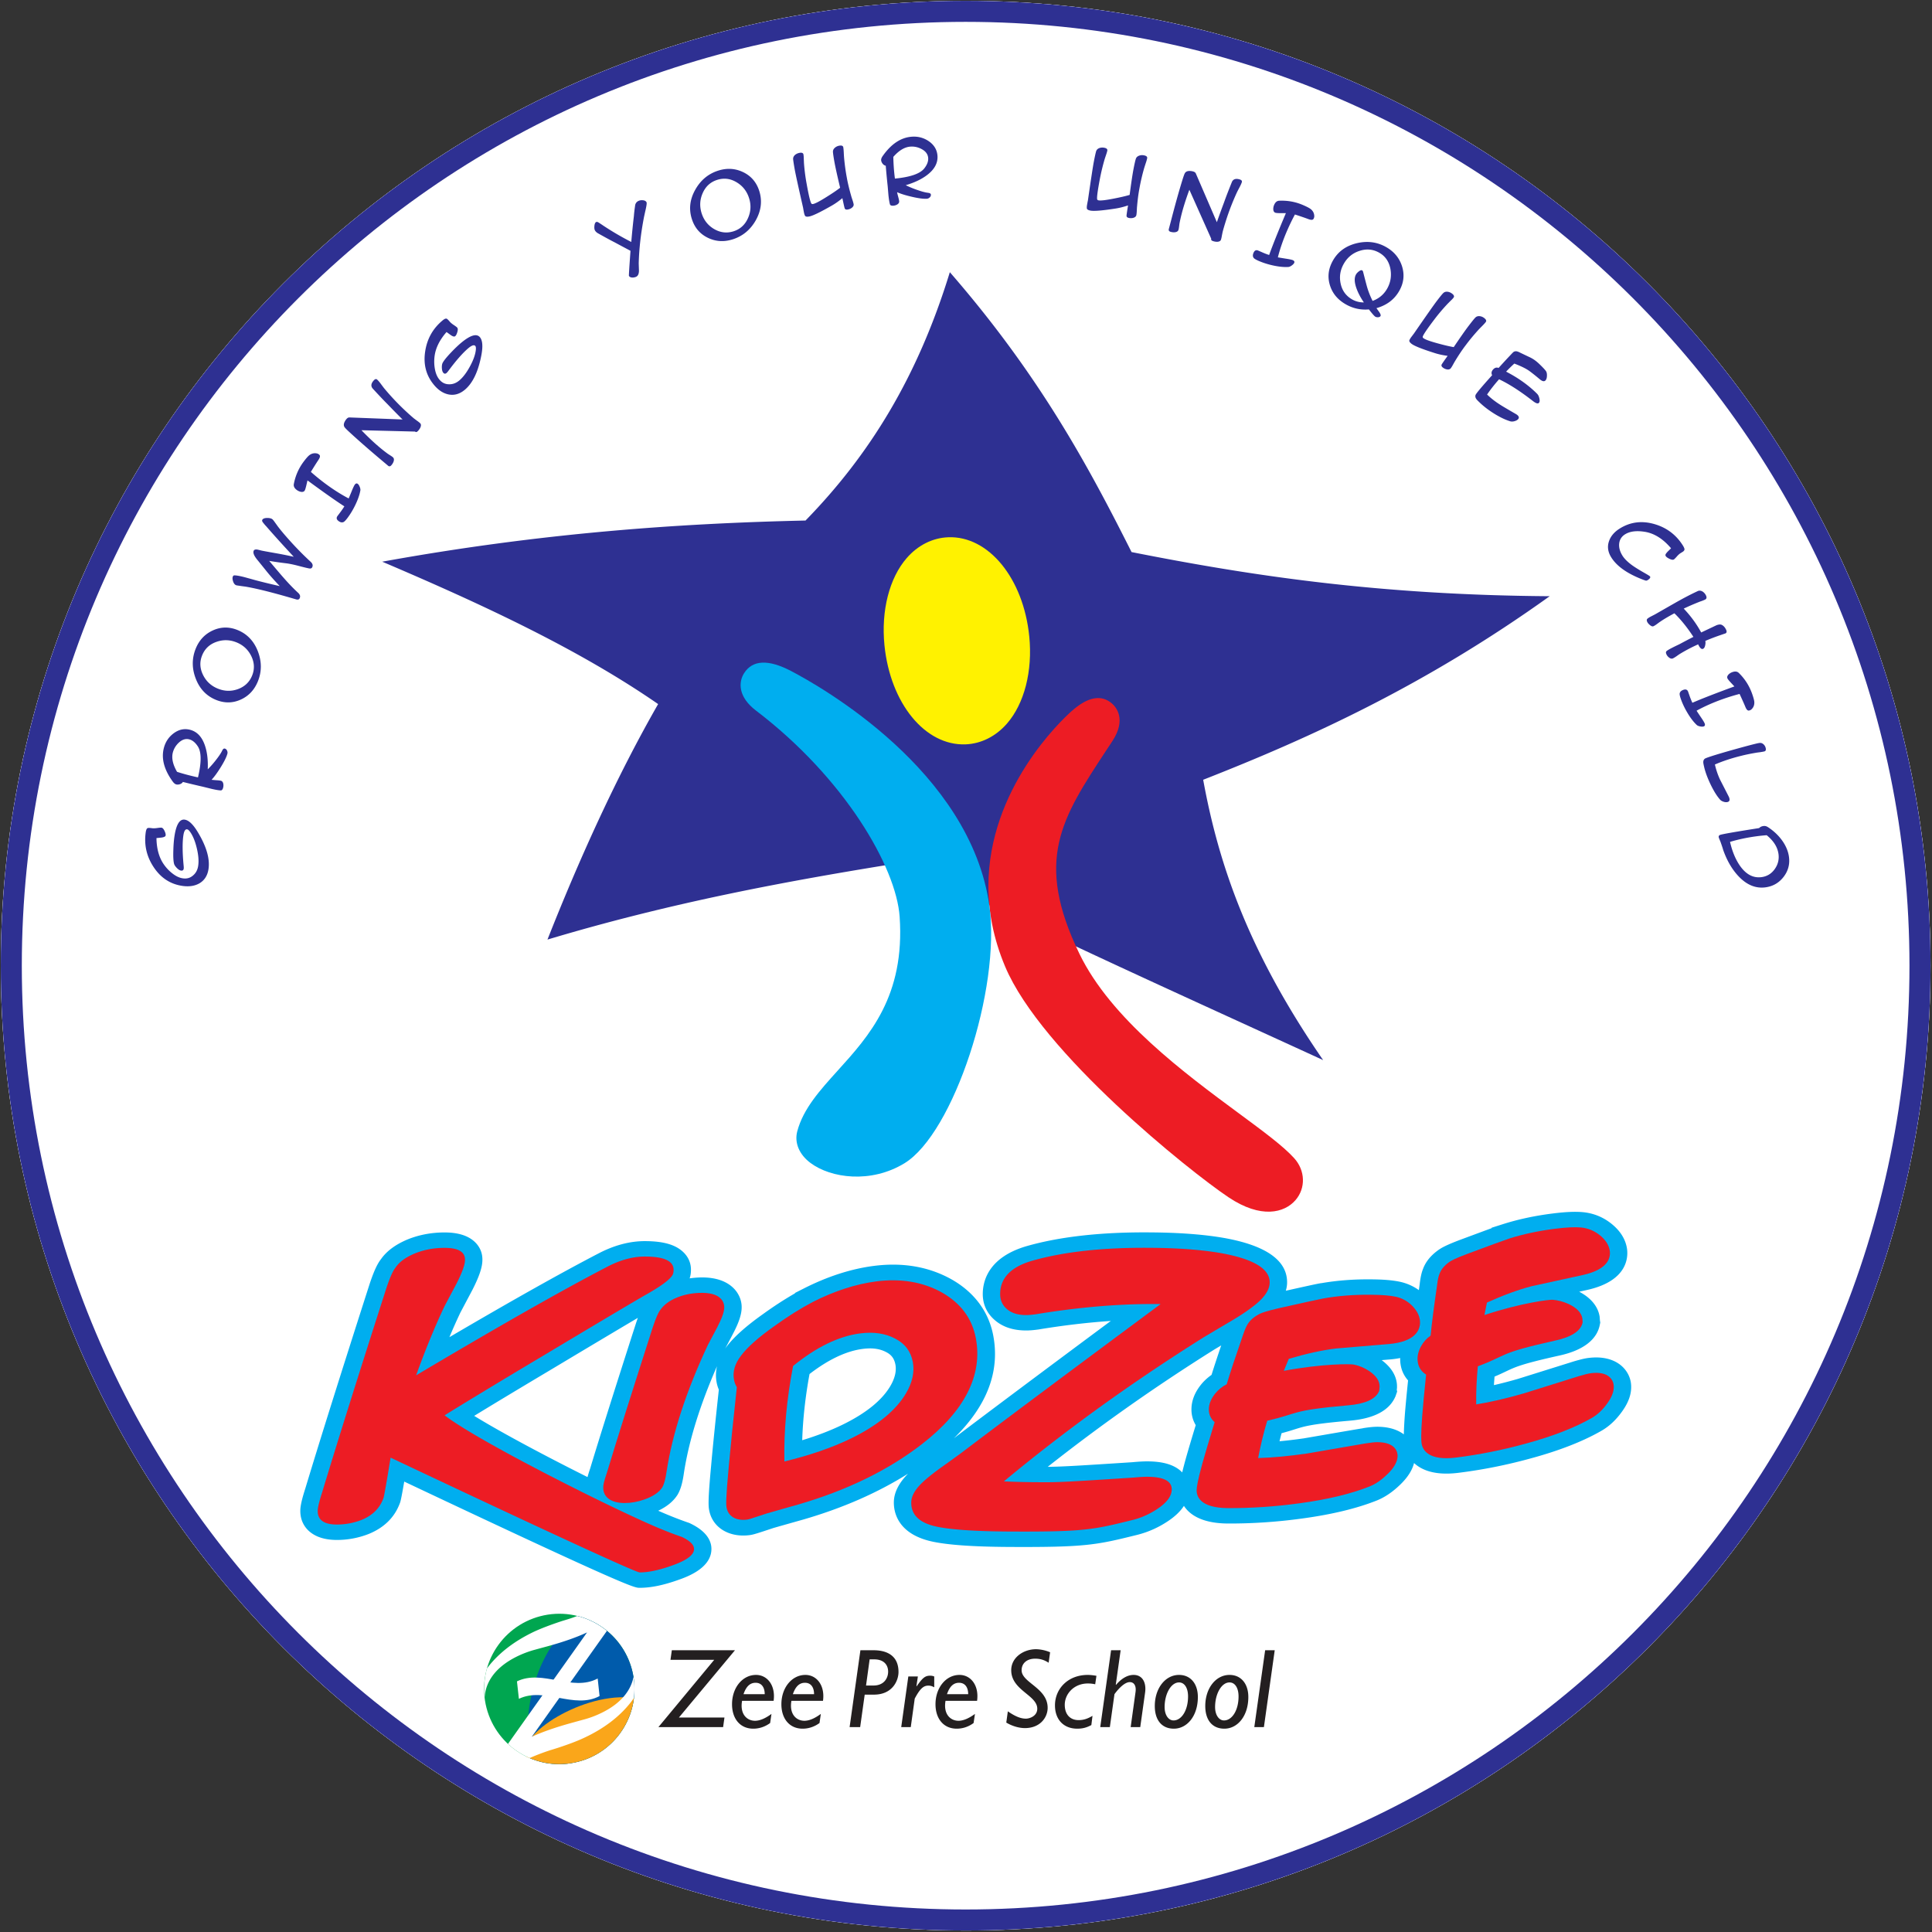
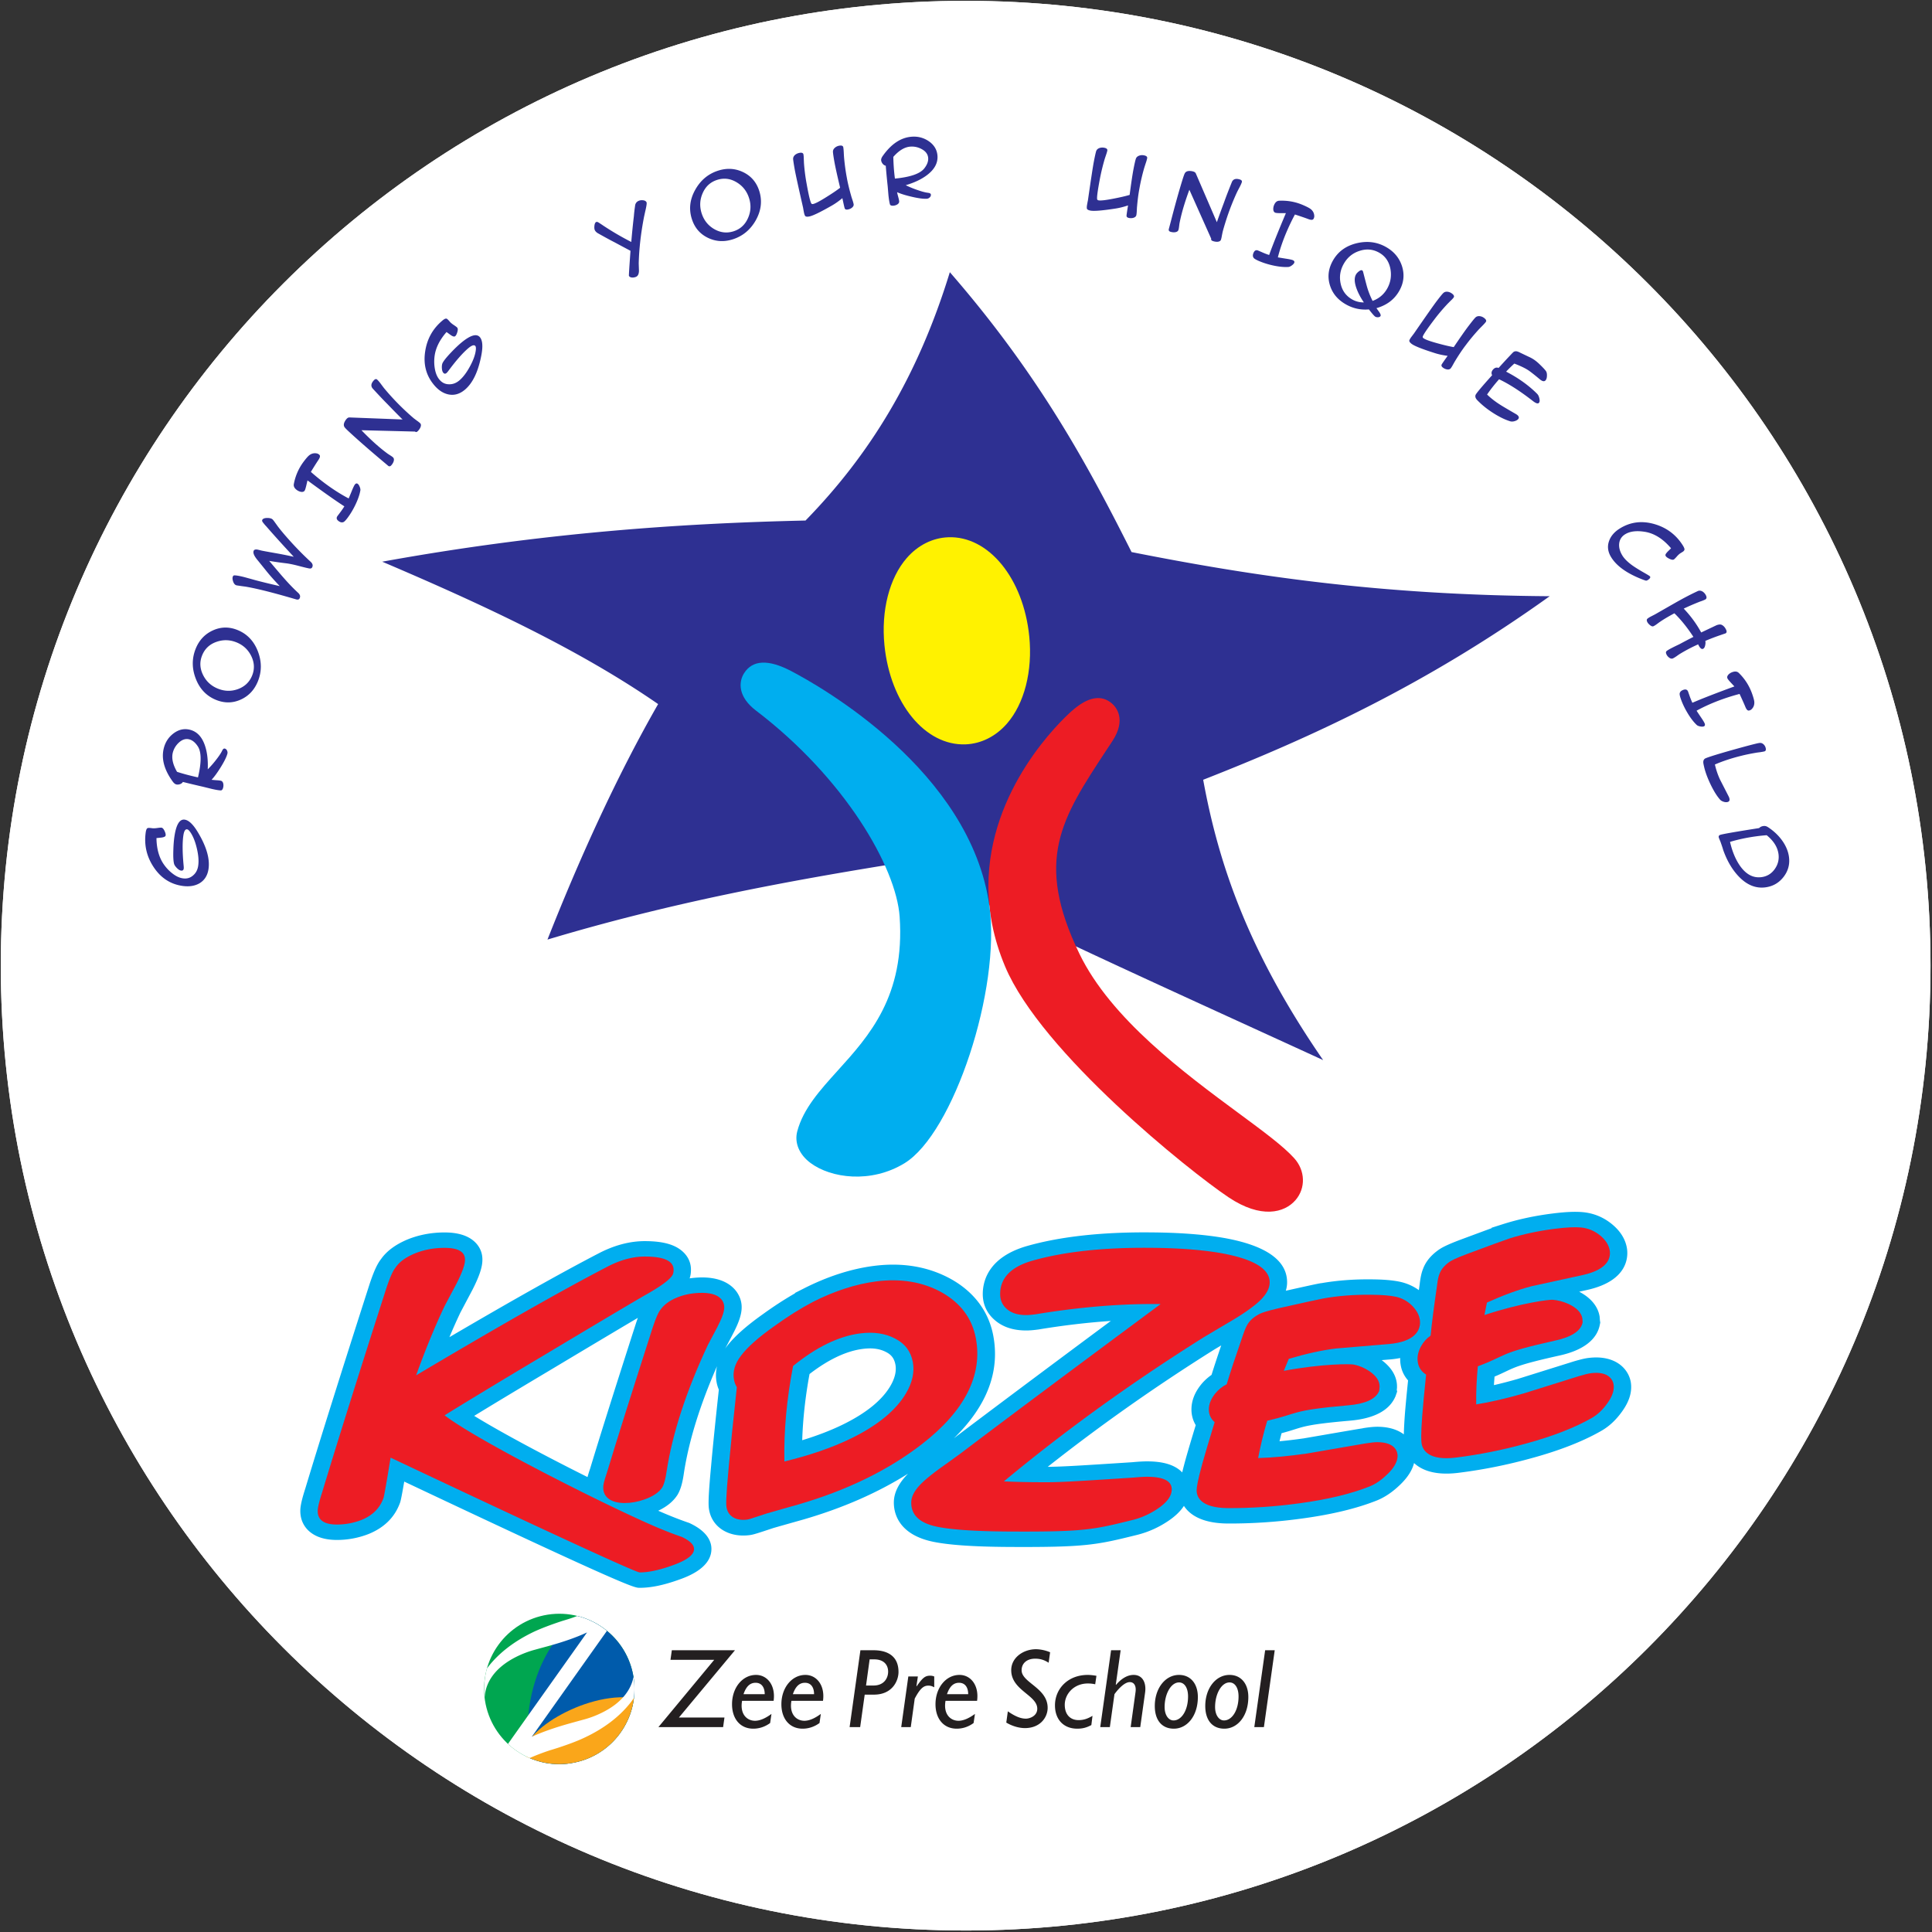
<svg xmlns="http://www.w3.org/2000/svg" xmlns:xlink="http://www.w3.org/1999/xlink" viewBox="0 0 1042 1042">
  <rect x="0" y="0" width="1042" height="1042" fill="#333333" stroke="none" />
  <defs>
    <path id="reuse-0" fill="#fff" d="M520.813 1041.2c287.406 0 520.386-232.981 520.386-520.388C1041.2 233.426 808.22.442 520.812.442 233.414.441.423 233.425.423 520.811c0 287.407 232.992 520.387 520.39 520.387" />
  </defs>
  <use xlink:href="#reuse-0" />
  <use xlink:href="#reuse-0" />
  <path fill="#2e3092" d="M112.473 468.594c-.512 3.55-2.13 6.14-4.828 7.765-2.524 1.48-5.59 1.961-9.23 1.45-6.58-.946-11.786-4.375-15.645-10.293-3.735-5.711-5.122-11.914-4.172-18.618.183-1.28.511-2.039.984-2.261.316-.164 1.125-.145 2.434.039.722.105 1.648.07 2.832-.102 1.156-.168 1.91-.226 2.25-.176.566.075 1.113.645 1.617 1.696.504 1.05.71 1.875.62 2.472-.073.575-.784.957-2.116 1.149-.942.094-1.89.195-2.832.297.078 5.879 1.453 10.699 4.152 14.441 1.29 1.797 2.754 3.32 4.379 4.574 1.934 1.536 3.836 2.43 5.703 2.696 2.176.316 4.031-.227 5.57-1.618 1.5-1.277 2.395-3.015 2.711-5.222.383-2.617.11-5.793-.797-9.555-.906-3.75-2.12-6.676-3.648-8.77-.59-.785-1.102-1.206-1.543-1.269-1.016-.14-1.68.98-2.031 3.39-.555 3.903-.5 9.282.156 16.169.074.742.098 1.28.043 1.629-.11.832-.602 1.187-1.434 1.062-.687-.09-1.441-.559-2.257-1.39-.82-.837-1.336-1.598-1.52-2.305-.36-1.367-.492-3.762-.383-7.196.078-2.878.274-5.316.555-7.289.941-6.586 2.809-9.687 5.586-9.289 2.207.32 4.574 2.586 7.098 6.809 4.613 7.664 6.523 14.238 5.746 19.715M121.27 403.742c.523.14.925.5 1.187 1.082.266.574.328 1.137.188 1.664-.48 1.793-1.692 4.235-3.618 7.34-1.789 2.883-3.418 5.113-4.906 6.73.387.067 1.238.141 2.578.243 1.16.066 1.969.164 2.45.285.667.18 1.093.71 1.277 1.594a5.02 5.02 0 0 1-.086 2.168c-.262.972-.688 1.457-1.278 1.449-.972-.027-2.57-.29-4.761-.79-1.598-.394-3.215-.792-4.84-1.195a486.934 486.934 0 0 1-10.828-2.582c-.293.536-.809.934-1.551 1.192-.742.262-1.43.3-2.078.129-.633-.172-1.297-.735-1.965-1.688-4.598-6.398-6.137-12.414-4.64-18.039.863-3.234 2.609-5.836 5.218-7.793 2.832-2.117 5.824-2.742 8.98-1.906 3.794 1.016 6.481 3.95 8.04 8.8 1.148 3.536 1.617 7.708 1.41 12.505a51.031 51.031 0 0 0 4.723-5.426c1.101-1.41 1.953-2.656 2.566-3.719.238-.445.48-.906.719-1.379.37-.562.765-.785 1.215-.664Zm-19.141-4.96c-1.945-.524-3.824.05-5.649 1.714-1.605 1.477-2.687 3.246-3.246 5.3-.796 3.013-.05 6.5 2.254 10.481 1.66.54 3.364 1.036 5.09 1.5 2.067.547 4.129 1.047 6.203 1.504 1.914-8.054 1.903-13.613-.054-16.676-1.344-2.082-2.883-3.363-4.598-3.824M128.172 339.82c5.18 2.118 8.848 6.004 10.98 11.645 2.051 5.5 2.032 10.86-.097 16.082-1.895 4.601-4.973 7.875-9.29 9.805-4.312 1.925-8.738 1.968-13.292.109-5.176-2.117-8.828-5.98-10.946-11.582-2.097-5.512-2.062-10.879.055-16.098 1.867-4.578 4.957-7.847 9.285-9.804 4.324-1.957 8.762-2.008 13.305-.157Zm-.555 6.657c-3.605-1.47-7.203-1.579-10.797-.325-3.746 1.286-6.336 3.711-7.785 7.274-1.445 3.539-1.27 7.094.512 10.66 1.691 3.406 4.336 5.844 7.91 7.3 3.602 1.473 7.188 1.579 10.77.31 3.703-1.325 6.304-3.77 7.753-7.333 1.422-3.508 1.258-7.047-.5-10.605-1.695-3.406-4.316-5.832-7.863-7.281M168.309 306.078c-.286.48-.84.645-1.684.48-1.027-.19-3.004-.671-5.934-1.445-2.464-.633-4.488-1.054-6.039-1.258-3.32-.402-6.464-.835-9.46-1.343 4.335 5.133 6.847 8.086 7.55 8.855 2.871 3.29 5.547 6.07 8.04 8.356 1.113 1.011 1.363 2.058.73 3.129-.282.476-.82.632-1.625.464-1.258-.363-3.125-.906-5.625-1.62-9.54-2.712-16.903-4.493-22.09-5.34-1.008-.114-2.492-.329-4.45-.63a1.976 1.976 0 0 1-.632-.222c-.653-.371-1.137-1.106-1.453-2.195-.328-1.094-.305-1.954.054-2.579a.837.837 0 0 1 .754-.41c1.106 0 2.93.328 5.496.985 1.844.511 3.715 1.023 5.57 1.543 3.442.93 7.9 2.02 13.36 3.261-2.902-3.054-5.152-5.605-6.793-7.62a1012.513 1012.513 0 0 0-5.2-6.438c-1.944-2.336-2.6-4.051-1.968-5.16.278-.454.875-.614 1.817-.504.25.039.925.207 2.062.5.613.16 3.149.625 7.606 1.414 3.199.558 6.542 1.219 10.039 1.988-6.098-6.562-11.036-12.035-14.836-16.422-.493-.492-1.137-1.254-1.934-2.289-.316-.504-.371-.93-.176-1.25.352-.601 1.172-.926 2.469-.969 1.18-.02 2.098.168 2.754.543.316.188.84.793 1.55 1.813.505.691 1.005 1.387 1.497 2.078 1.562 2.078 3.496 4.383 5.758 6.918 4.007 4.508 8.007 8.586 11.992 12.25 1.137 1.035 1.41 2.07.8 3.117M167.664 254.508a117.258 117.258 0 0 0 7.297 5.957c4.367 3.285 8.738 6.074 13.086 8.363.176-.375.723-1.68 1.64-3.918.754-1.867 1.31-3.047 1.692-3.555.516-.671 1.027-.8 1.586-.39.383.293.73.82 1.047 1.605.304.774.425 1.403.351 1.887-.383 2.277-1.277 4.863-2.668 7.766-1.277 2.66-2.695 5.015-4.238 7.074-.883 1.18-1.57 1.906-2.062 2.195-.844.45-1.77.293-2.81-.484-1.105-.828-1.288-1.73-.565-2.703.171-.239.433-.586.796-1.063.36-.472.621-.828.786-1.055a37.283 37.283 0 0 0 2.12-3.093c-4.535-2.914-11.156-7.578-19.87-13.989-.243.98-.473 1.965-.704 2.954-.347 1.433-.64 2.312-.894 2.636-.414.551-1.113.735-2.098.543a5.749 5.749 0 0 1-2.129-1c-1.246-.941-1.757-1.976-1.562-3.125.832-4.476 2.61-8.52 5.308-12.125 1.325-1.761 2.329-2.906 3.016-3.441 1.3-1 2.73-1.328 4.293-.945.352.117.633.261.863.43.25.195.45.405.559.636.207.555-.055 1.36-.8 2.437-.95 1.415-2.302 3.547-4.04 6.403M219.04 221.93a124.813 124.813 0 0 0 4.175 3.715c.25.19.816.613 1.68 1.257.722.5 1.257.934 1.64 1.29.559.511.645 1.242.262 2.199-.262.66-.7 1.324-1.313 1.98-.652.7-1.187.832-1.605.39l-28.938-.73c1.914 1.989 3.77 3.82 5.594 5.516 2.95 2.762 5.813 5.14 8.567 7.16.14.086.609.41 1.43.93.62.386 1.1.734 1.417 1.02.547.523.656 1.273.328 2.265-.261.742-.687 1.441-1.297 2.098-.492.527-1.015.62-1.554.265-.02-.023-1.192-1.008-3.516-2.969-7.265-6.109-13.262-11.375-18.015-15.789-1.247-1.156-1.965-1.93-2.165-2.316-.457-.813-.37-1.805.286-2.977.304-.539.613-.98.937-1.328.484-.523.984-.777 1.512-.765l28.64 1.097a485.353 485.353 0 0 1-8.058-8.207c-1.848-1.832-4.524-4.664-8.043-8.484-1.102-1.317-.895-2.79.644-4.445.668-.72 1.282-.84 1.801-.34.547.504 1.203 1.27 1.957 2.285 1.028 1.398 1.64 2.203 1.836 2.43a133.213 133.213 0 0 0 11.797 12.453M250.754 210.168c-2.75 2.316-5.668 3.18-8.785 2.578-2.86-.57-5.485-2.262-7.84-5.074-4.285-5.082-5.89-11.117-4.82-18.102 1.004-6.754 4.097-12.304 9.277-16.66.98-.836 1.734-1.191 2.238-1.05.348.097.938.652 1.79 1.667.472.551 1.202 1.157 2.187 1.801.972.649 1.57 1.11 1.793 1.375.379.442.402 1.227.074 2.344-.316 1.121-.7 1.887-1.168 2.266-.45.375-1.234.195-2.352-.563-.761-.559-1.55-1.117-2.312-1.676-3.883 4.43-6.043 8.946-6.512 13.54-.23 2.195-.152 4.3.219 6.327.434 2.438 1.254 4.371 2.469 5.809 1.41 1.68 3.156 2.516 5.218 2.5 1.98.047 3.817-.645 5.52-2.078 2.012-1.7 3.941-4.254 5.766-7.652 1.836-3.391 2.886-6.383 3.136-8.95.086-.976-.011-1.629-.285-1.965-.664-.777-1.91-.378-3.777 1.188-3.004 2.543-6.567 6.586-10.684 12.137-.449.601-.8 1.011-1.058 1.234-.649.54-1.239.496-1.774-.144-.445-.532-.699-1.38-.754-2.551-.054-1.153.078-2.067.395-2.715.644-1.258 2.152-3.129 4.512-5.61 1.988-2.097 3.746-3.78 5.265-5.066 5.09-4.289 8.531-5.355 10.348-3.21 1.43 1.698 1.691 4.968.762 9.788-1.68 8.785-4.622 14.957-8.848 18.512M343.086 149.285c-.633.285-1.332.422-2.11.403-.917-.06-1.507-.368-1.769-.954-.078-.156.207-4.64.84-13.468a1338.39 1338.39 0 0 1-8.684-4.637c-2.043-1.031-5.054-2.672-9.066-4.926-.735-.492-1.235-1.023-1.496-1.598-.254-.554-.317-1.363-.196-2.43.13-1.062.446-1.706.95-1.937.293-.129.668-.074 1.144.192.7.437 1.727 1.11 3.07 2.023 4.907 3.211 9.801 6.067 14.708 8.543a421.35 421.35 0 0 1 1.418-14.098c.085-1.324.316-3.27.687-5.828.238-1.03.828-1.77 1.805-2.218.687-.313 1.453-.434 2.312-.348 1.04.09 1.707.465 2.012 1.125.164.367.023 1.601-.438 3.687-.316 1.356-.609 2.704-.906 4.051-1.726 8.883-2.687 17.297-2.883 25.223l.13 4c-.051 1.687-.555 2.746-1.528 3.195M409.516 103.04c1.671 5.343 1.015 10.636-1.954 15.874-2.917 5.09-7.05 8.488-12.421 10.184-4.743 1.492-9.235 1.191-13.461-.895-4.239-2.09-7.09-5.465-8.563-10.16-1.683-5.34-1.039-10.613 1.922-15.816 2.895-5.125 7.035-8.532 12.399-10.227 4.718-1.484 9.207-1.184 13.468.89 4.262 2.083 7.125 5.465 8.61 10.15Zm-5.508 3.855c-1.168-3.72-3.383-6.567-6.64-8.536-3.364-2.058-6.895-2.511-10.544-1.355-3.637 1.148-6.27 3.543-7.863 7.2-1.527 3.48-1.715 7.062-.566 10.757 1.175 3.719 3.382 6.547 6.628 8.492 3.399 2.016 6.926 2.453 10.586 1.297 3.606-1.137 6.215-3.516 7.82-7.14 1.544-3.477 1.739-7.06.579-10.715M460.39 110.102c.13.707-.195 1.367-.972 1.976-.621.473-1.332.766-2.129.91-.906.168-1.476-.027-1.695-.601-.164-.39-.578-2.227-1.27-5.52-1.965 1.64-3.894 2.996-5.797 4.074-6.195 3.54-10.226 5.485-12.105 5.82-1.309.239-2.074.071-2.293-.515-.25-.48-.45-1.168-.602-2.043a51.068 51.068 0 0 1-.382-2.137c-2.512-11.046-4.032-17.945-4.524-20.699-.48-2.648-.75-4.472-.851-5.484-.067-.899.285-1.68 1.039-2.348.675-.558 1.472-.922 2.414-1.097 1.254-.22 1.957.058 2.109.863.098.597.164 1.344.176 2.254.062 1.367.097 2.136.097 2.316.274 3.774.743 7.414 1.387 10.942 1.211 6.796 2.117 10.48 2.7 11.054.171.176.433.223.785.168 1.203-.219 3.66-1.5 7.375-3.847 3.058-1.903 5.484-3.543 7.261-4.922-1.484-6.22-2.5-10.786-3.035-13.68-.48-2.707-.765-4.563-.832-5.578-.062-.867.266-1.625 1.008-2.293.664-.594 1.441-.969 2.36-1.137 1.32-.226 2.042.047 2.195.844.128.734.214 1.719.273 2.945a71.3 71.3 0 0 0 .184 2.953c.351 3.7.82 7.059 1.386 10.102l.22 1.226c.515 2.641 1.245 5.676 2.23 9.106.02.14.25.863.687 2.168.297.887.492 1.617.602 2.18M502.066 105c.032.55-.183 1.043-.644 1.484-.469.426-.973.668-1.52.704-1.843.128-4.554-.223-8.117-1.06-3.297-.757-5.941-1.577-7.941-2.464.054.383.25 1.223.601 2.531.309 1.11.48 1.91.504 2.39.055.696-.316 1.27-1.094 1.735a4.737 4.737 0 0 1-2.085.621c-1.004.063-1.594-.175-1.782-.718-.285-.942-.547-2.528-.797-4.774-.14-1.64-.285-3.293-.425-4.969a399.475 399.475 0 0 1-1.047-11.101c-.625-.106-1.184-.461-1.688-1.086-.476-.617-.75-1.266-.797-1.926-.043-.66.278-1.469.973-2.41 4.578-6.426 9.79-9.836 15.613-10.23 3.352-.23 6.368.582 9.09 2.425 2.902 2.004 4.477 4.637 4.707 7.887.262 3.922-1.652 7.41-5.746 10.473-2.973 2.23-6.762 4.011-11.375 5.375a52.048 52.048 0 0 0 6.656 2.71c1.692.587 3.145.997 4.348 1.231.5.086 1.004.16 1.527.242.668.164.996.47 1.04.93Zm-1.46-19.758c-.145-2.012-1.293-3.62-3.465-4.8-1.922-1.055-3.957-1.508-6.094-1.364-3.125.207-6.195 2.055-9.246 5.531.035 1.758.11 3.536.23 5.325.14 2.129.352 4.257.633 6.382 8.27-.789 13.524-2.609 15.809-5.453 1.539-1.96 2.261-3.836 2.132-5.62M612.883 115.98c-.133.707-.668 1.207-1.606 1.5a4.988 4.988 0 0 1-2.316.09c-.918-.175-1.375-.57-1.375-1.187 0-.414.258-2.278.816-5.598-2.437.82-4.73 1.387-6.882 1.711-7.043 1.086-11.512 1.45-13.391 1.09-1.313-.258-1.957-.684-1.957-1.305-.055-.543.012-1.246.183-2.125.114-.71.254-1.418.407-2.12 1.617-11.216 2.676-18.2 3.21-20.95.505-2.64.907-4.445 1.18-5.414.254-.871.856-1.477 1.793-1.82.82-.29 1.692-.344 2.621-.168 1.246.246 1.793.757 1.649 1.554-.117.598-.336 1.32-.63 2.176-.44 1.3-.679 2.031-.733 2.191a114.716 114.716 0 0 0-2.614 10.715c-1.289 6.785-1.777 10.547-1.453 11.29.121.226.34.37.68.44 1.2.227 3.941-.09 8.25-.94 3.527-.684 6.379-1.344 8.539-1.985.832-6.344 1.52-10.965 2.074-13.867.516-2.692.93-4.524 1.238-5.496.239-.84.829-1.434 1.758-1.782.828-.316 1.703-.382 2.621-.207 1.325.254 1.914.778 1.758 1.57-.14.735-.414 1.684-.82 2.844-.5 1.547-.805 2.497-.895 2.829-1.004 3.574-1.77 6.875-2.324 9.918l-.23 1.234c-.493 2.64-.875 5.738-1.192 9.297-.031.14-.066.898-.133 2.265-.043.93-.117 1.68-.226 2.25M660.969 119.738c-.61 1.961-1.145 3.754-1.563 5.38-.062.308-.207.995-.414 2.05-.14.86-.304 1.547-.457 2.039-.219.719-.844 1.106-1.867 1.184-.711.054-1.496-.055-2.363-.328-.907-.286-1.254-.711-1.035-1.286l-11.801-26.43c-.961 2.575-1.801 5.048-2.555 7.423-1.21 3.863-2.14 7.457-2.785 10.8-.024.176-.098.735-.219 1.703-.086.73-.195 1.301-.328 1.72-.219.718-.852 1.136-1.89 1.265-.778.09-1.594 0-2.446-.262-.68-.223-.984-.644-.906-1.285.012-.027.402-1.512 1.18-4.45 2.367-9.19 4.535-16.89 6.468-23.062.524-1.62.903-2.61 1.157-2.953.546-.77 1.484-1.105 2.816-1.02.637.047 1.16.133 1.605.278.692.21 1.149.547 1.368 1.008l11.363 26.332a487.718 487.718 0 0 1 3.922-10.801c.86-2.465 2.258-6.098 4.191-10.898.7-1.57 2.121-2.024 4.274-1.352.93.3 1.289.785 1.082 1.477-.243.718-.657 1.636-1.239 2.75-.816 1.535-1.273 2.43-1.394 2.703a132.66 132.66 0 0 0-6.164 16.015M698.406 115.684a114.465 114.465 0 0 0-4.105 8.46c-2.196 5.012-3.89 9.887-5.102 14.653.406.082 1.813.308 4.207.695 1.985.297 3.278.57 3.867.824.762.344 1.016.829.743 1.465-.207.446-.645.918-1.332 1.406-.688.489-1.282.75-1.762.79-2.317.16-5.043-.106-8.192-.778-2.882-.629-5.503-1.457-7.867-2.484-1.351-.594-2.215-1.09-2.61-1.512-.632-.71-.687-1.664-.175-2.867.57-1.277 1.39-1.68 2.5-1.191.277.117.68.289 1.227.527.535.23.937.406 1.21.531 1.215.531 2.383.973 3.489 1.32 1.8-5.07 4.805-12.593 9.031-22.578-1.015 0-2.02.016-3.023.016-1.477-.016-2.407-.11-2.778-.27-.632-.273-.98-.914-1.015-1.906 0-.789.152-1.547.48-2.289.621-1.422 1.508-2.168 2.664-2.23 4.559-.215 8.895.574 13.024 2.379 2.011.87 3.363 1.59 4.043 2.128 1.277 1.04 1.91 2.36 1.91 3.954-.031.37-.11.68-.219.945a1.975 1.975 0 0 1-.48.695c-.493.32-1.344.246-2.555-.222-1.606-.606-4-1.426-7.18-2.461M754.59 157.02c-2.63 4.57-6.727 7.625-12.223 9.175.492.692.992 1.383 1.496 2.078.688 1.043.942 1.758.7 2.157-.231.402-.657.629-1.266.668-.613.047-1.125-.055-1.555-.301-.5-.297-1.648-1.594-3.437-3.91-4.504.383-8.73-.563-12.64-2.848-4.36-2.527-7.18-6.023-8.477-10.496-1.301-4.473-.692-8.887 1.835-13.23 2.762-4.75 7.055-7.81 12.899-9.18 5.75-1.32 11.012-.574 15.82 2.215 4.27 2.48 7.102 5.957 8.477 10.437 1.386 4.574.84 8.988-1.63 13.235Zm-14.3 5.265c3.398-1.238 5.987-3.402 7.769-6.465 1.902-3.277 2.523-6.824 1.867-10.648-.73-3.992-2.707-6.93-5.93-8.805-3.363-1.953-6.937-2.3-10.726-1.066-3.665 1.172-6.493 3.457-8.446 6.847-1.957 3.372-2.558 6.907-1.804 10.614.777 3.86 2.82 6.754 6.152 8.683 1.933 1.118 4.05 1.668 6.41 1.668-1.715-2.527-3.016-4.965-3.887-7.312-1.27-3.399-1.379-6.016-.316-7.836.305-.52.785-1.035 1.45-1.559.812-.625 1.433-.824 1.835-.574.266.145.461.512.582 1.086 1.168 4.555 1.856 7.156 2.05 7.809a45.252 45.252 0 0 0 2.993 7.558M782.469 198.605c-.446.575-1.145.782-2.117.625a5.03 5.03 0 0 1-2.122-.953c-.73-.554-.96-1.117-.687-1.675.176-.372 1.246-1.922 3.223-4.676-2.543-.336-4.852-.832-6.926-1.496-6.805-2.153-10.969-3.809-12.496-4.965-1.051-.805-1.442-1.485-1.172-2.043.2-.492.57-1.106 1.117-1.82.438-.575.871-1.149 1.313-1.735 6.445-9.344 10.507-15.137 12.199-17.375 1.629-2.137 2.785-3.586 3.496-4.316.625-.66 1.433-.942 2.433-.824.868.109 1.684.453 2.442 1.03 1.015.774 1.285 1.49.797 2.126-.371.488-.875 1.043-1.555 1.668-.96.972-1.516 1.52-1.637 1.64-2.59 2.762-4.972 5.563-7.132 8.418-4.184 5.52-6.293 8.672-6.329 9.493-.007.242.121.472.407.68.972.741 3.57 1.671 7.789 2.816 3.46.949 6.304 1.613 8.531 1.996 3.582-5.305 6.258-9.133 8.062-11.485 1.66-2.187 2.84-3.656 3.54-4.39.601-.64 1.386-.914 2.382-.82.883.09 1.684.417 2.422.98 1.07.812 1.36 1.539.875 2.18-.469.605-1.125 1.332-1.996 2.195-1.148 1.16-1.836 1.875-2.066 2.133-2.492 2.754-4.664 5.379-6.512 7.86l-.766 1.003c-1.601 2.164-3.332 4.766-5.199 7.824-.074.113-.457.774-1.125 1.973a16.169 16.169 0 0 1-1.191 1.933M808.512 204.563a84.649 84.649 0 0 0-6.477 8.218l.285.266c1.91 1.851 4.301 3.691 7.188 5.5 1.148.726 3.758 2.27 7.832 4.625.523.289.906.55 1.156.797.813.758.875 1.476.223 2.176-.418.433-1.051.777-1.89 1.007-.856.243-1.563.274-2.165.106-2.61-.77-5.539-2.149-8.781-4.16-2.961-1.844-5.52-3.797-7.703-5.868-1.047-.996-1.66-1.613-1.801-1.832-.625-.77-.813-1.558-.57-2.332.242-.773 3.222-4.343 8.949-10.703-.57-1.09-.363-2.148.61-3.18.862-.898 1.823-1.148 2.886-.734.336-.398 1.45-1.633 3.351-3.699a582.117 582.117 0 0 1 3.442-3.672c.656-.691 1.07-1.101 1.223-1.226.492-.34 1.039-.47 1.671-.383.5.07 1.223.355 2.188.863 1.668.793 3.34 1.594 5.043 2.395 1.683.804 3.289 1.937 4.816 3.382 1.914 1.82 3.18 3.157 3.793 4.016.403.59.59 1.45.535 2.582-.03 1.137-.304 1.965-.777 2.469-.684.71-1.691.52-3.035-.59-3.024-2.531-5.168-4.188-6.39-5-1.79-1.137-4.25-2.305-7.384-3.496a82.077 82.077 0 0 0-4.425 4.347c6.05 3.122 11.308 6.778 15.754 11.008.566.543.96.93 1.168 1.172.437.492.777 1.254 1.015 2.27.262 1.136.188 1.941-.254 2.406-.531.559-1.57.266-3.097-.902-6.961-5.422-13.09-9.356-18.38-11.828M888.61 312.902c-.348.203-.676.29-.962.243-.699-.192-1.89-.63-3.57-1.329-7.332-3.074-12.367-6.832-15.098-11.261-1.816-2.922-2.195-5.848-1.148-8.77.941-2.691 2.906-4.969 5.879-6.797 5.703-3.523 11.95-4.277 18.766-2.27 6.578 1.95 11.656 5.833 15.25 11.637.437.715.687 1.305.777 1.766.055.578-.293 1.094-1.027 1.543l-1.137.707c-.59.363-1.254.969-2 1.82-.742.848-1.266 1.368-1.559 1.551-.472.29-1.234.18-2.297-.312-1.07-.496-1.77-1-2.086-1.516-.242-.375-.207-.766.055-1.18.262-.418.7-.945 1.332-1.562.8-.777 1.3-1.262 1.477-1.469-4.328-5.086-9.016-8.031-14.063-8.863-4.531-.738-8.082-.297-10.691 1.305-1.98 1.226-3.059 2.988-3.246 5.27-.14 2.026.449 4.097 1.75 6.214 1.047 1.695 2.816 3.45 5.273 5.254 1.563 1.11 3.637 2.406 6.238 3.89 2.133 1.204 3.278 1.918 3.41 2.137.337.57-.097 1.23-1.324 1.992M902.332 355.066c-.656.309-1.344.176-2.098-.386a4.469 4.469 0 0 1-1.464-1.778c-.391-.828-.34-1.437.183-1.84.68-.511 1.774-1.14 3.277-1.886a120.098 120.098 0 0 1 3.477-1.688 375.103 375.103 0 0 1 7.613-3.992c-3.289-5.031-6.707-9.277-10.258-12.723-2.652 1.41-5.09 2.832-7.285 4.266l-.382.281c-.141.067-.723.489-1.758 1.262-.723.527-1.324.906-1.817 1.145-.511.25-1.175.046-1.965-.61-.668-.539-1.16-1.113-1.44-1.707-.36-.785-.317-1.375.14-1.742.46-.383 1.129-.797 1.992-1.246.726-.363 1.437-.738 2.129-1.098 3.57-2.043 7.144-4.09 10.726-6.133 4.13-2.347 7.77-4.257 10.891-5.746.84-.398 1.336-.636 1.496-.707.8-.32 1.66-.203 2.566.364a5.123 5.123 0 0 1 1.739 2.039c.523 1.101.347 1.851-.512 2.261-.45.211-1.016.453-1.727.72-.93.315-1.507.53-1.714.628a129.893 129.893 0 0 0-8.043 3.496c3.78 3.973 6.918 8.266 9.418 12.867 3.562-1.683 5.43-2.562 5.582-2.64 1.726-.817 2.632-1.243 2.71-1.282 1.2-.437 2.141-.5 2.805-.168.973.485 1.75 1.344 2.328 2.586.48 1.004.348 1.68-.379 2.032.16-.079-1.074.347-3.683 1.25a113.4 113.4 0 0 0-7.137 2.773c.145.715.121 1.508-.074 2.379-.207.992-.578 1.621-1.125 1.879-.84.402-1.738-.402-2.676-2.414l-1.113.523a85.534 85.534 0 0 0-9.004 4.82c-.184.118-.742.508-1.66 1.157-.73.492-1.309.847-1.758 1.058M938.219 374.266a112.598 112.598 0 0 0-9.004 2.765c-5.156 1.82-9.875 3.914-14.188 6.27.22.363 1.004 1.543 2.36 3.562 1.136 1.657 1.812 2.79 2.031 3.387.285.797.098 1.309-.559 1.54-.457.16-1.101.16-1.933-.005-.82-.168-1.418-.418-1.781-.75-1.692-1.578-3.364-3.75-5.012-6.512-1.512-2.523-2.7-5.011-3.555-7.433-.488-1.39-.719-2.367-.687-2.934.101-.953.765-1.644 1.992-2.086 1.308-.465 2.183-.129 2.59 1.016.093.273.238.687.433 1.242.2.567.352.977.438 1.25.46 1.25.918 2.406 1.418 3.453 4.941-2.148 12.488-5.086 22.66-8.816-.7-.742-1.387-1.48-2.086-2.227-1.008-1.097-1.574-1.843-1.707-2.222-.238-.657 0-1.344.7-2.063a5.495 5.495 0 0 1 2.01-1.21c1.466-.52 2.61-.38 3.454.433 3.266 3.187 5.644 6.902 7.164 11.176.73 2.07 1.137 3.546 1.203 4.421.121 1.645-.394 3.012-1.574 4.11-.297.226-.566.383-.84.476-.308.114-.59.145-.855.114-.555-.133-1.09-.805-1.57-2.02-.657-1.59-1.692-3.902-3.102-6.937M919.23 414.18c-.347-1.438-.523-2.313-.554-2.633-.121-1.074.14-1.856.797-2.344.664-.492 4.906-1.863 12.738-4.113 6.215-1.754 10.91-3.031 14.101-3.824 1.301-.325 2.086-.493 2.383-.516.84-.184 1.606.004 2.282.547a3.835 3.835 0 0 1 1.312 2.082c.274 1.07.031 1.7-.723 1.89-.57.141-1.332.274-2.27.415-1.269.16-2.03.257-2.284.32-2.754.46-5.399 1-7.91 1.633-5.332 1.324-10.07 2.894-14.204 4.695l.114.426a40.557 40.557 0 0 0 2.586 7.543c.066.137 1.597 3.125 4.59 8.969.261.5.46.933.535 1.3.285 1.102-.055 1.758-1.016 2-.602.153-1.324.102-2.129-.168-.812-.254-1.422-.613-1.836-1.078-1.683-1.875-3.375-4.578-5.094-8.117-1.593-3.297-2.73-6.312-3.418-9.027M926.965 451.535c-.086-.55.133-.941.633-1.183.722-.391 7.78-1.637 21.172-3.735.558-.601 1.324-.972 2.296-1.105.72-.094 1.364.015 1.942.312.59.297 1.476.91 2.68 1.828 2.378 1.864 4.378 3.985 5.972 6.368 1.746 2.644 2.82 5.347 3.192 8.097.543 4.012-.426 7.621-2.907 10.836-2.48 3.203-5.726 5.078-9.734 5.621-5.277.707-10.113-1.277-14.54-5.957-3.495-3.699-6.26-8.441-8.3-14.238-.277-1.008-.777-2.508-1.488-4.48-.578-1.344-.895-2.141-.918-2.364Zm6.105 2.527c1.192 5.184 2.996 9.489 5.375 12.907 3.29 4.672 7.157 6.699 11.637 6.097 2.95-.402 5.309-1.836 7.078-4.304 1.77-2.48 2.445-5.196 2.055-8.153-.516-3.73-2.633-7.105-6.371-10.144-1.934.14-3.813.344-5.602.586-5.082.687-9.8 1.691-14.172 3.012M512.281 146.797c48.492 55.77 74.785 104.797 98.012 150.957 64.617 12.797 133.437 23.191 225.508 23.805-67.239 48.191-129.703 76.586-186.88 99 8.411 46.125 24.657 93.144 64.692 151.195-90.125-41.336-165.633-75.149-225.758-106.75-63.265 10.11-125.675 21.683-192.585 41.75 16.933-42.895 36.968-87.39 59.68-127.016-42.54-29.433-94.223-53.543-148.813-76.793 84.949-15.422 159.574-20.672 228.308-22.199 34.64-35.512 60.52-77.5 77.836-133.95" />
  <path fill="#ed1c24" d="M577.969 383.531c-5.563 4.946-44.89 41.88-44.89 94.442 0 13.492 2.593 27.996 9.003 43.27 19.512 46.468 99.617 110.523 120.54 124.515 17.487 11.691 30.116 8.433 36.105 1.496 5.59-6.469 5.277-15.98-.735-22.613-5.906-6.528-16.418-14.274-29.703-24.086-29.187-21.551-69.16-51.059-86.125-86.176-24.43-50.55-9.715-72.906 14.649-109.93l3.167-4.808c7.778-11.86 1.758-18.489-.273-20.235-5.777-4.972-13.074-3.586-21.738 4.125" />
  <path fill="#00aeef" d="M401.332 363.047c-3.18 4.992-3.168 12.918 6.383 20.183 47.87 36.446 75.648 84.489 77.496 111.192 2.96 42.805-16.422 64.23-33.527 83.129-9.493 10.511-18.473 20.433-21.696 32.636-1.617 6.118 1.04 12.489 7.133 17.028 11.102 8.297 32.633 11.168 50.668.191 26.457-16.12 52.152-94.054 45.805-138.984-10.246-72.684-90.946-118.176-107.016-126.563-12.2-6.359-20.687-5.96-25.246 1.188" />
  <path fill="#fff200" d="M511.363 289.754v.016c-8.379.316-16.308 4.285-22.316 11.195-9.399 10.793-13.887 28.375-12.027 47.02 3.132 31.335 21.933 54.324 43.761 53.472 8.367-.32 16.285-4.289 22.293-11.176 9.406-10.785 13.91-28.37 12.051-47.031-3.137-31.336-21.938-54.328-43.762-53.496" />
  <path fill="#00aeef" d="M386.531 745.71c-.011-.046-.011-.081-.023-.12l-.031-.153Zm492.992-.41c-1.445-7.718-9.015-14.628-22.777-12.913-2.176.258-4.437.855-7.879 1.847-.195.063-30.183 9.446-30.183 9.446a235.369 235.369 0 0 1-12.946 3.367c.067-1.527.219-3.059.317-4.598 2.625-1.097 4.554-2.02 6.226-2.82 5.114-2.418 8.48-4.012 28.395-8.453 15.883-3.38 20.754-10.567 22.011-15.996.036-.149.122-.547.122-.547l.27-1.305-.173-1.137-.14-1.785-.024-.375-.078-.37c-.687-3.731-3.21-8.923-10.945-13l4.273-.942c22.809-5.07 22.164-18.735 21.422-22.793-.875-4.832-3.648-9.164-8.238-12.867-4.5-3.625-9.711-5.746-15.469-6.293-4.16-.387-9.516-.145-16.375.73-9.523 1.195-18.484 3.117-26.633 5.7l-6.215 1.972v.238c-3.793 1.387-9.113 3.36-16.277 6.02l-.57.21c-7.09 2.673-9.688 4.102-11.317 5.165-4.402 3.02-7.289 6.496-8.773 10.43l.133-.29c-.676 1.563-1.446 3.84-2 8.774-.153 1.066-.293 2.094-.438 3.105-2.87-2.066-6.129-3.554-9.746-4.41-4.117-.93-9.437-1.383-16.383-1.402-9.277-.09-18.125.613-26.351 2.039h-.23l-.95.168c-2.055.379-7.437 1.55-18.09 3.93.414-1.43.668-2.864.68-4.313.172-11.988-11.32-20.137-34.176-24.184-10.91-1.894-24.305-2.882-39.828-2.968-25.934-.215-48.156 2.234-66.004 7.273-20.734 5.867-24.012 18.555-24.121 25.602-.11 5.71 2.14 10.734 6.531 14.472 4.188 3.637 9.801 5.516 16.598 5.547 1.887.028 4.043-.14 6.933-.535l.157-.023.14-.028c13.305-2.195 26.243-3.703 38.703-4.558-37.918 28.16-65.207 48.566-84.64 63.28 17.754-17.296 24.918-35.858 21.238-55.339-2.437-12.988-10.312-23.535-22.77-30.508-12.167-6.734-26.195-9.11-41.73-7.101-12.21 1.586-24.86 5.664-37.621 12.133l-4.805 2.433v.211c-5.562 3.184-11.34 6.918-17.261 11.203-9.254 6.555-15.743 12.375-19.786 17.727-.218.289-.39.57-.601.86a732.56 732.56 0 0 0 4.183-7.946c3.204-6.098 4.645-10.457 4.692-14.117.098-4.032-1.676-8.07-4.863-10.973-3.801-3.48-9.278-5.281-16.235-5.328-2.39-.004-4.695.187-6.957.5.457-1.336.7-2.824.707-4.445.078-3.829-1.465-7.301-4.433-9.993-4.172-3.789-10.532-5.574-20.004-5.636-8.332-.09-16.965 2.18-25.617 6.738-19.817 10.293-46.22 25.121-80.215 45.055a323.206 323.206 0 0 1 5.93-13.301l2.175-4.102 4.38-8.265c3.66-7.223 5.276-12.086 5.3-15.891.129-4.86-2.262-8.137-4.293-9.996-3.52-3.219-8.785-4.867-15.7-4.918-7.156-.059-13.995 1.2-20.296 3.738-6.535 2.73-11.32 6.281-14.344 10.582-2.055 2.578-3.879 6.563-6.129 13.278-15.347 47.754-27.015 84.886-34.73 110.449-2.325 7.183-2.676 10.137-2.707 11.902-.078 5.598 2.476 9.11 4.64 11.074 3.477 3.137 8.414 4.758 14.75 4.817a46.828 46.828 0 0 0 17.586-3.266c8.403-3.457 14.004-9.07 16.781-16.758l-.152.418c.317-.734.688-1.652 2.438-11.87 121.015 57.195 124.097 57.25 126.816 57.292 6.074.028 12.89-1.367 20.996-4.254 4.317-1.511 17.633-6.168 17.863-16.402.122-3.86-1.78-9.465-11.406-14.066l-.504-.243-.52-.175a188.258 188.258 0 0 1-9.648-3.637 212.863 212.863 0 0 1-6.61-2.793c4.556-2.164 7.985-4.926 10.185-8.262l-.266.367.254-.336c.086-.113.293-.464.293-.464 1.574-2.649 2.61-6.215 3.375-11.555 2.644-17.352 8.676-36.754 17.86-57.695-.665 2.906-.75 5.836-.196 8.738.23 1.312.637 2.61 1.183 3.922-1.902 17.468-3.3 31.312-4.164 41.09-1.738 18.597-1.488 21.921-1.007 24.109l-.051-.277c1.715 9.418 10.738 14.972 21.926 13.5 1.789-.27 2.773-.496 12.496-3.75 1.222-.375 10.671-3.04 16.441-4.668 21.281-6.18 40.156-14.477 56.422-24.723-5 5.05-7.59 10.195-7.668 15.316-.09 5.114 1.793 17.543 21.543 21.489 8.433 1.687 21.344 2.582 39.457 2.715 42.89.265 48.2-1.051 70.559-6.586 5.976-1.547 11.503-4.067 16.605-7.536 3.684-2.496 6.434-5.171 8.281-8.015a16.798 16.798 0 0 0 2.7 3.176c4.535 4.125 11.535 6.253 20.808 6.336 13.309.062 26.867-.848 40.344-2.711 15.93-2.164 29.453-5.426 40.18-9.707 4.449-1.793 8.644-4.66 12.847-8.766 3.88-3.805 6.262-7.574 7.242-11.434 4.067 3.774 11.211 6.844 23.883 5.282 13.098-1.622 26.328-4.262 39.328-7.86 15.227-4.144 27.977-9.133 37.828-14.804 4.22-2.422 7.88-5.833 11.164-10.43 4.024-5.602 5.532-10.813 4.668-15.957Zm-536.527-31.57c-11.894 36.977-19.738 61.856-24.71 78.329a71.952 71.952 0 0 0-1.419 4.578c-22.176-11.09-46.437-23.953-61.12-33.008 11.054-6.754 24.437-14.813 40.003-24.082 25.277-15.133 39.93-23.86 48.266-28.777a92.025 92.025 0 0 0-1.02 2.96Zm137.266 33.704c-4.524 7.757-13.242 14.824-25.89 20.98-6.392 3.113-13.669 5.899-21.708 8.352.371-11.57 1.703-23.52 3.945-35.703 10.137-7.81 19.782-12.399 28.676-13.547 5.156-.664 9.188-.118 12.672 1.722 2.883 1.477 4.348 3.492 4.98 6.754.625 3.434-.261 7.301-2.675 11.442Zm173.172-5.918c-2.141 1.515-4.098 3.285-5.77 5.375-3.328 4.187-5.016 8.574-5.066 13.062a16.286 16.286 0 0 0 2.304 8.676c-2.449 8.004-4.25 14.105-5.496 18.574a246.256 246.256 0 0 0-1.804 6.922c-.227-.223-.446-.465-.688-.691-3.855-3.489-9.7-5.207-17.836-5.258-2.031-.031-4.832.12-8.426.453-30.672 1.996-38.168 2.426-45.562 2.476 27.824-21.996 57.734-43.097 89.238-62.882.133-.09.852-.532 4.317-2.594-2.153 6.36-3.891 11.617-5.211 15.887Zm104.218 22c-.316 4.476-.46 7.699-.504 10.093-3.57-2.68-8.336-4.07-14.214-4.101-2.141 0-4.567.238-8.168.816l.71-.054c-1.804.242-7.66 1.246-32.285 5.492-4.5.648-8.879 1.18-13.097 1.566.351-1.465.722-2.91 1.117-4.355 2.96-.778 5.156-1.457 7.035-2.059 5.524-1.738 9.176-2.887 29.582-4.672 13-1.074 21.313-5.363 24.645-12.773l.152-.324.11-.32.132-.372.664-1.933-.195-.926.098-.895.02-.3v-.301c.1-3.832-1.333-9.383-8.266-14.528 1.472-.117 3.046-.25 4.714-.394a52.048 52.048 0 0 0 5.27-.742 18.74 18.74 0 0 0 .281 3.832c.527 3.078 1.871 5.87 3.969 8.242-.918 9.031-1.445 14.687-1.77 19.008" />
  <path fill="#ed1c24" d="M239.785 763.324c19.238 14.852 96.766 53.446 117.895 61.805a190.486 190.486 0 0 0 10.16 3.832c4.39 2.101 6.543 4.289 6.476 6.578-.062 3.145-4.03 6.074-11.98 8.856-6.863 2.453-12.664 3.671-17.328 3.664-3.727-.067-134.348-61.895-134.348-61.895s-3.308 20.55-3.855 21.824c-1.965 5.45-5.856 9.313-11.657 11.703a36.59 36.59 0 0 1-13.687 2.547c-6.816-.062-10.18-2.543-10.106-7.441.036-1.735.81-5.043 2.383-9.89 7.418-24.567 18.934-61.274 34.664-110.231 1.844-5.524 3.438-9.172 4.836-10.903 2.043-3.117 5.575-5.695 10.532-7.753 5.027-2.036 10.433-3.043 16.332-2.993 7.21.051 10.804 2.239 10.683 6.567-.012 2.511-1.508 6.644-4.414 12.406-2.207 4.184-4.465 8.41-6.64 12.527-5.145 10.84-10.247 23.254-15.305 37.243 44.332-26.344 78.656-45.875 102.98-58.497 7.149-3.773 14.086-5.64 20.739-5.57 10.18.07 15.214 2.473 15.14 7.258-.012 1.05-.176 1.867-.45 2.45-1.222 2.484-5.91 6-14.058 10.636-3.898 2.152-23.336 13.683-58.293 34.613-21.629 12.887-38.539 23.137-50.699 30.664" />
  <path fill="#ed1c24" d="M365.36 699.719c-4.356 1.718-7.583 4.176-9.59 7.293-.68 1.031-1.805 3.093-3.77 9.043-11.09 34.504-19.414 60.8-24.68 78.254-1.715 5.02-2 6.847-1.965 7.847-.132 5.274 4.16 8.446 11.426 8.489 3.582.011 7.254-.66 10.946-1.985 4.48-1.613 7.648-3.726 9.351-6.32l.086-.113c.996-1.676 1.762-4.454 2.375-8.72 3.11-20.35 10.582-43.284 22.262-68.148.11-.136 5.023-9.48 5.023-9.48 2.578-4.957 3.762-8.36 3.793-10.695.043-1.84-.699-7.829-11.777-7.899-4.828-.02-9.383.785-13.48 2.434M438.313 702.23v.012c-6.434 3.36-13.418 7.735-20.766 13.043-8.512 6.031-14.39 11.242-17.875 15.871-3.352 4.336-4.633 8.75-3.77 13.082.243 1.414.801 2.727 1.508 3.934-1.984 18.168-3.46 32.668-4.379 43.082-1.57 16.746-1.453 20.476-1.16 21.832.875 4.766 5.149 7.281 11.125 6.492.64-.101 1.168-.172 10.606-3.324.14-.086 16.843-4.793 16.843-4.793 26.266-7.617 48.711-18.574 66.801-32.598 23.043-17.863 32.84-37.093 29.063-57.101-2.024-10.739-8.262-19.043-18.454-24.754-10.144-5.61-22.011-7.61-35.273-5.895-11.035 1.438-22.582 5.192-34.27 11.117Zm25.593 16.922c7.32-.941 13.535-.023 18.934 2.82 5.308 2.743 8.379 6.903 9.48 12.583.996 5.351-.215 10.976-3.582 16.75-5.441 9.312-15.48 17.547-29.777 24.515-10.305 5.008-22.441 9.153-35.91 12.407-.34-16.254 1.203-33.551 4.699-51.504 12.387-10.114 24.566-16.067 36.156-17.57" />
  <path fill="#ed1c24" d="M541.426 798.965c5.101.23 10.258.375 15.644.422 13.242.11 13.293.195 54.305-2.473 3.363-.312 5.922-.45 7.637-.426 8.707.055 13.02 2.364 12.957 6.914-.102 3.493-2.547 6.868-7.422 10.192-4.094 2.773-8.531 4.855-13.348 6.101-21.773 5.395-26.437 6.563-68.035 6.309-17.383-.133-29.867-.988-37.473-2.524-9.62-1.921-14.351-6.324-14.222-13.277.054-3.25 1.988-6.715 5.793-10.414 2.445-2.367 5.851-5.09 10.199-8.23a977.569 977.569 0 0 0 10.566-7.61c23.836-18.086 59.844-44.949 107.953-80.62l-2.402-.02c-20.18-.114-41.851 1.703-64.902 5.515-2.16.29-3.946.457-5.45.438-4.261-.016-7.66-1.078-10.152-3.219-2.5-2.137-3.71-4.906-3.648-8.387.133-8.562 6-14.504 17.578-17.777 16.91-4.777 37.93-7.094 63.11-6.887 14.933.086 27.683 1.02 38.05 2.801 17.86 3.172 26.73 8.477 26.621 15.957-.043 4.082-3.035 8.352-8.847 12.777-3.301 2.578-7.68 5.493-13.22 8.692-8.378 4.965-12.968 7.691-13.788 8.195-38.813 24.371-74.645 50.258-107.504 77.55" />
  <path fill="#ed1c24" d="M713.55 700.355h-.034c-2.395.438-10.453 2.22-23.836 5.22-6.762 1.59-8.992 2.417-10.063 2.933-3.058 1.512-5.289 3.39-6.676 5.613-.511.797-1.363 2.332-2.718 6.39-3.844 11.063-6.75 19.813-8.618 26.083-2.418 1.207-4.511 2.894-6.304 5.12-2.164 2.735-3.285 5.544-3.32 8.34-.043 2.786 1.046 5.18 3.124 6.973-2.96 9.637-5.125 16.942-6.597 22.176-2.742 9.98-3.07 13.043-3.113 14.461-.055 3.54 2.05 9.586 16.746 9.707 12.695.067 25.757-.8 38.793-2.601 15.086-2.047 27.8-5.098 37.773-9.086 3.3-1.32 6.457-3.532 9.758-6.758 3.504-3.442 5.242-6.606 5.305-9.676.023-1.723-.7-7.367-10.887-7.438-1.512 0-3.531.231-6.457.696-.012 0-31.453 5.418-31.453 5.418-9.72 1.414-18.57 2.23-26.414 2.472 1.257-6.55 2.84-13.27 4.906-20.164 17.457-3.894 11.73-5.488 43.445-8.27 9.274-.757 14.91-3.265 16.856-7.577l.12-.364-.011-.054.207-2.02c.078-3.078-1.824-5.918-5.648-8.523-2.633-1.711-5.383-2.875-8.215-3.446-1.735-.382-16.649-.574-37.809 3.364.887-2.188 1.762-4.36 2.676-6.465 9.492-2.813 18.125-4.715 25.617-5.602.219-.007 28.328-2.375 28.328-2.375 14.496-1.261 16.746-7.66 16.848-11.379.074-2.98-1.149-5.886-3.64-8.64-2.493-2.75-5.552-4.586-9.177-5.446-3.167-.71-7.757-1.097-13.984-1.125-9.055-.074-17.586.594-25.527 2.043M813.867 668.027v.008c-2.316.746-9.898 3.55-22.601 8.274-6.403 2.398-8.391 3.535-9.375 4.175-2.73 1.883-4.567 4.036-5.438 6.375-.375.88-.965 2.477-1.433 6.688-1.672 11.422-2.829 20.41-3.442 26.808-2.152 1.489-3.898 3.422-5.223 5.856-1.617 2.996-2.16 5.937-1.636 8.695.457 2.75 2.008 4.93 4.433 6.457-1.015 9.903-1.738 17.364-2.129 22.696-.753 10.214-.492 13.277-.273 14.66.656 3.539 3.941 9.191 18.496 7.402 12.594-1.562 25.3-4.101 37.817-7.566 14.476-3.942 26.46-8.63 35.515-13.836 3.027-1.746 5.77-4.285 8.36-7.918 2.773-3.871 3.824-7.2 3.308-10.266-.305-1.695-2.086-7.172-12.191-5.926-1.485.192-3.461.72-6.258 1.532l-30 9.382c-9.34 2.711-17.95 4.692-25.629 5.926-.086-6.62.21-13.5.875-20.547 16.496-6.156 10.531-6.933 41.348-13.789 9.015-1.918 14.082-5.176 15.109-9.61l.086-.398-.024-.062-.148-2.05c-.559-3.028-2.996-5.583-7.3-7.65-2.938-1.355-5.868-2.109-8.77-2.335-1.813-.117-16.617 1.594-36.727 8.238.446-2.297.895-4.531 1.352-6.719 8.86-4.011 16.976-7 24.222-8.863.196-.062 27.559-6.016 27.559-6.016 14.094-3.132 15.066-9.726 14.41-13.394-.547-2.957-2.328-5.656-5.289-8.05-3.004-2.407-6.398-3.81-10.18-4.177-3.222-.297-7.808-.097-14.027.692-8.934 1.129-17.258 2.914-24.797 5.308" />
  <path fill="#231f20" d="M366.168 926.324h24.559l-.723 5.164h-34.89l30.097-36.293h-23.598l.73-5.156h34.052l-30.227 36.285M415.36 929.293c-2.731 2.012-5.833 3.047-9.122 3.047-6.937 0-11.425-5.223-11.425-13.188 0-8.933 5.648-15.808 12.945-15.808 6.074 0 10.64 5.656 9.48 13.98H400.23c-1.289 7.301 2.73 10.75 6.97 10.75 2.566 0 5.484-1.21 8.882-3.695Zm-2.919-15.559c0-3.464-1.515-6.148-4.925-6.148-3.036 0-5.102 2.023-6.512 6.148h11.437M441.992 929.293c-2.754 2.012-5.844 3.047-9.133 3.047-6.925 0-11.425-5.223-11.425-13.188 0-8.933 5.671-15.808 12.945-15.808 6.086 0 10.652 5.656 9.492 13.98h-17.027c-1.27 7.301 2.738 10.75 7 10.75 2.547 0 5.472-1.21 8.86-3.695Zm-2.937-15.559c0-3.464-1.508-6.148-4.907-6.148-3.046 0-5.109 2.023-6.52 6.148h11.427M471.16 890.04c6.438 0 13.438 2.358 13.438 11.726 0 4.625-3.223 12.214-13.25 12.214h-4.98l-2.45 17.508h-5.691l5.824-41.449Zm-4.074 19.023h4.02c5.714 0 7.898-4.02 7.898-7.489 0-3.34-2.008-6.617-7.535-6.617h-2.438l-1.945 14.106M494.266 909.36l.12.12c3.223-4.628 4.622-5.714 7.22-5.714.808 0 1.343.062 2.261.425v5.836c-1.222-.668-2.062-.906-3.168-.906-2.664 0-4.5 1.637-7.351 6.992l-2.141 15.375h-5.144l3.824-27.297h5.152l-.773 5.168M525.094 929.293c-2.742 2.012-5.82 3.047-9.121 3.047-6.926 0-11.426-5.223-11.426-13.188 0-8.933 5.656-15.808 12.945-15.808 6.086 0 10.63 5.656 9.48 13.98h-17.019c-1.265 7.301 2.742 10.75 6.992 10.75 2.543 0 5.473-1.21 8.883-3.695Zm-2.914-15.559c0-3.464-1.52-6.148-4.942-6.148-3.023 0-5.09 2.023-6.496 6.148h11.438M565.578 896.781c-2.566-1.648-4.75-2.195-7.297-2.195-4.433 0-7.285 2.488-7.285 6.262 0 6.687 14.04 9.488 14.04 20.246 0 5.164-4.013 10.933-12.27 10.933-2.754 0-6.457-.836-10.04-2.972l.84-6.07c4.395 3.03 7.246 3.945 9.735 3.945 2.129 0 6.14-1.461 6.14-5.348 0-7.36-14.05-9.918-14.05-20.785 0-6.813 6.554-11.313 13.382-11.313 1.696 0 4.797.418 7.594 1.649l-.789 5.648M588.61 930.39c-2.614 1.403-4.798 1.95-7.594 1.95-7.364 0-12.028-4.922-12.028-12.586 0-8.879 6.926-16.41 17.688-16.41 1.398 0 2.98.183 4.676.484l-.668 4.559a18.431 18.431 0 0 0-3.942-.426c-7.605 0-12.476 5.71-12.476 11.496 0 5.168 2.863 8.262 7.472 8.262 2.75 0 4.938-.79 7.485-2.305l-.614 4.977M601.793 908.57l.133.121c3.023-3.53 6.246-5.347 9.48-5.347 4.907 0 6.926 4.324 6.184 9.55l-2.61 18.594h-5.168l2.622-18.902c.492-3.465-.864-5.36-3.106-5.36-2.488 0-5.644 2.922-8.254 6.508l-2.492 17.754h-5.176l5.84-41.449h5.16l-2.613 18.531M633.094 932.34c-6.438 0-10.27-4.555-10.27-12.219 0-9.547 5.656-16.777 13.074-16.777 6.207 0 10.153 4.742 10.153 11.914 0 10.21-5.781 17.082-12.957 17.082Zm-.168-4.445c4.304 0 7.836-5.403 7.836-12.942 0-4.558-1.89-7.555-4.864-7.555-4.433 0-7.777 6.336-7.777 13.266 0 4.375 2.117 7.23 4.805 7.23M660.324 932.34c-6.43 0-10.277-4.555-10.277-12.219 0-9.547 5.656-16.777 13.086-16.777 6.195 0 10.14 4.742 10.14 11.914 0 10.21-5.757 17.082-12.949 17.082Zm-.183-4.445c4.324 0 7.855-5.403 7.855-12.942 0-4.558-1.89-7.555-4.863-7.555-4.446 0-7.79 6.336-7.79 13.266 0 4.375 2.13 7.23 4.798 7.23M681.672 931.488h-5.18l5.848-41.449h5.168l-5.836 41.45" />
  <path fill="#fff" d="M259.21 917.531c-3.64-23.468 12.388-45.37 35.84-49.05 23.434-3.641 45.427 12.398 49.04 35.867 3.629 23.43-12.422 45.375-35.863 48.992-23.41 3.644-45.348-12.356-49.016-35.809" />
  <path fill="#00a650" d="M261.566 917.164c-3.425-22.148 11.704-42.828 33.856-46.324 22.113-3.434 42.89 11.707 46.289 33.87 3.437 22.145-11.715 42.845-33.844 46.25-22.113 3.466-42.824-11.663-46.3-33.796" />
  <path fill="#005bab" d="M341.71 904.71c-2.6-16.628-14.913-29.323-30.304-33.155-35.265 31.394-25.676 76.597-25.676 76.597s-.03.024-.03.051c.054 0 .128.086.175.094.262.078.547.203.766.297.304.136.566.238.882.328.23.105.461.172.723.258.469.156.938.336 1.442.488.242.113.437.133.71.195.293.106.664.188.993.332.199.028.46.102.668.157.535.109 1.058.23 1.593.336.153.019.262.097.364.097.468.063.937.176 1.406.23.187.008.351.008.57.079a21.4 21.4 0 0 0 1.461.164c.098 0 .176.058.266.058.59 0 1.199.114 1.789.114.133 0 .308.011.445.011.492 0 .996.055 1.531.055h.364c.597 0 1.21-.055 1.824-.066h.27c.562 0 1.081-.114 1.628-.114.145-.058.309-.058.461-.058.59-.102 1.223-.164 1.836-.297 22.13-3.406 37.281-24.106 33.844-46.25" />
  <path fill="#faa61a" d="M307.867 950.96c18.395-2.808 31.918-17.565 34.04-35.17-26.657-3.802-64.06 20.038-57.934 31.648 7.191 3.44 15.425 4.886 23.894 3.523" />
  <path fill="#fff" d="M300.621 942.758c5.879-1.918 10.719-3.735 14.39-5.473 10.52-4.898 18.919-11.242 24.95-18.86.7-.882 1.3-1.741 1.922-2.605.43-3.605.43-7.324-.172-11.11a.85.85 0 0 1-.035-.222c-1.149 5.739-5.156 13.508-17.422 19.418a52.52 52.52 0 0 1-8.598 3.29l-3.64.995-4.086 1.13c-8.496 2.35-15.598 4.847-21.125 7.394 2.25-3.11 28.445-40.133 40.527-57.11a40.815 40.815 0 0 0-15.992-8.05c-1.55.574-3.145 1.172-4.828 1.683.031 0-3.672 1.13-3.672 1.13-5.856 1.94-10.703 3.788-14.43 5.487-10.512 4.938-18.922 11.278-24.93 18.875-.285.344-.503.684-.832 1.051-1.386 4.93-1.832 10.235-1.253 15.653.335-5.817 3.351-15.223 17.785-22.207a55.055 55.055 0 0 1 8.574-3.266l3.672-1.004 4.039-1.094c8.535-2.336 15.644-4.851 21.152-7.441-2.351 3.36-31.91 44.965-42.64 60.117 3.433 3.242 7.375 5.762 11.722 7.637 3.375-1.52 7.113-2.942 11.223-4.278-.024.036 3.7-1.14 3.7-1.14" />
-   <path fill="#fff" d="m278.816 906.82 1.04 9.422c13.828-6.68 29.757 5.844 43.511-1.496l-1.015-9.465c-13.762 7.356-29.704-5.172-43.536 1.54" />
-   <path fill="#2e3092" d="M11.762 520.813c0-281.114 227.914-509.024 509.05-509.024 281.149 0 509.04 227.91 509.04 509.024 0 281.14-227.891 509.046-509.04 509.046-281.136 0-509.05-227.906-509.05-509.046Zm509.05 520.386c287.407 0 520.387-232.98 520.387-520.387C1041.2 233.426 808.22.442 520.812.442 233.414.441.423 233.425.423 520.811c0 287.407 232.992 520.387 520.39 520.387" />
</svg>